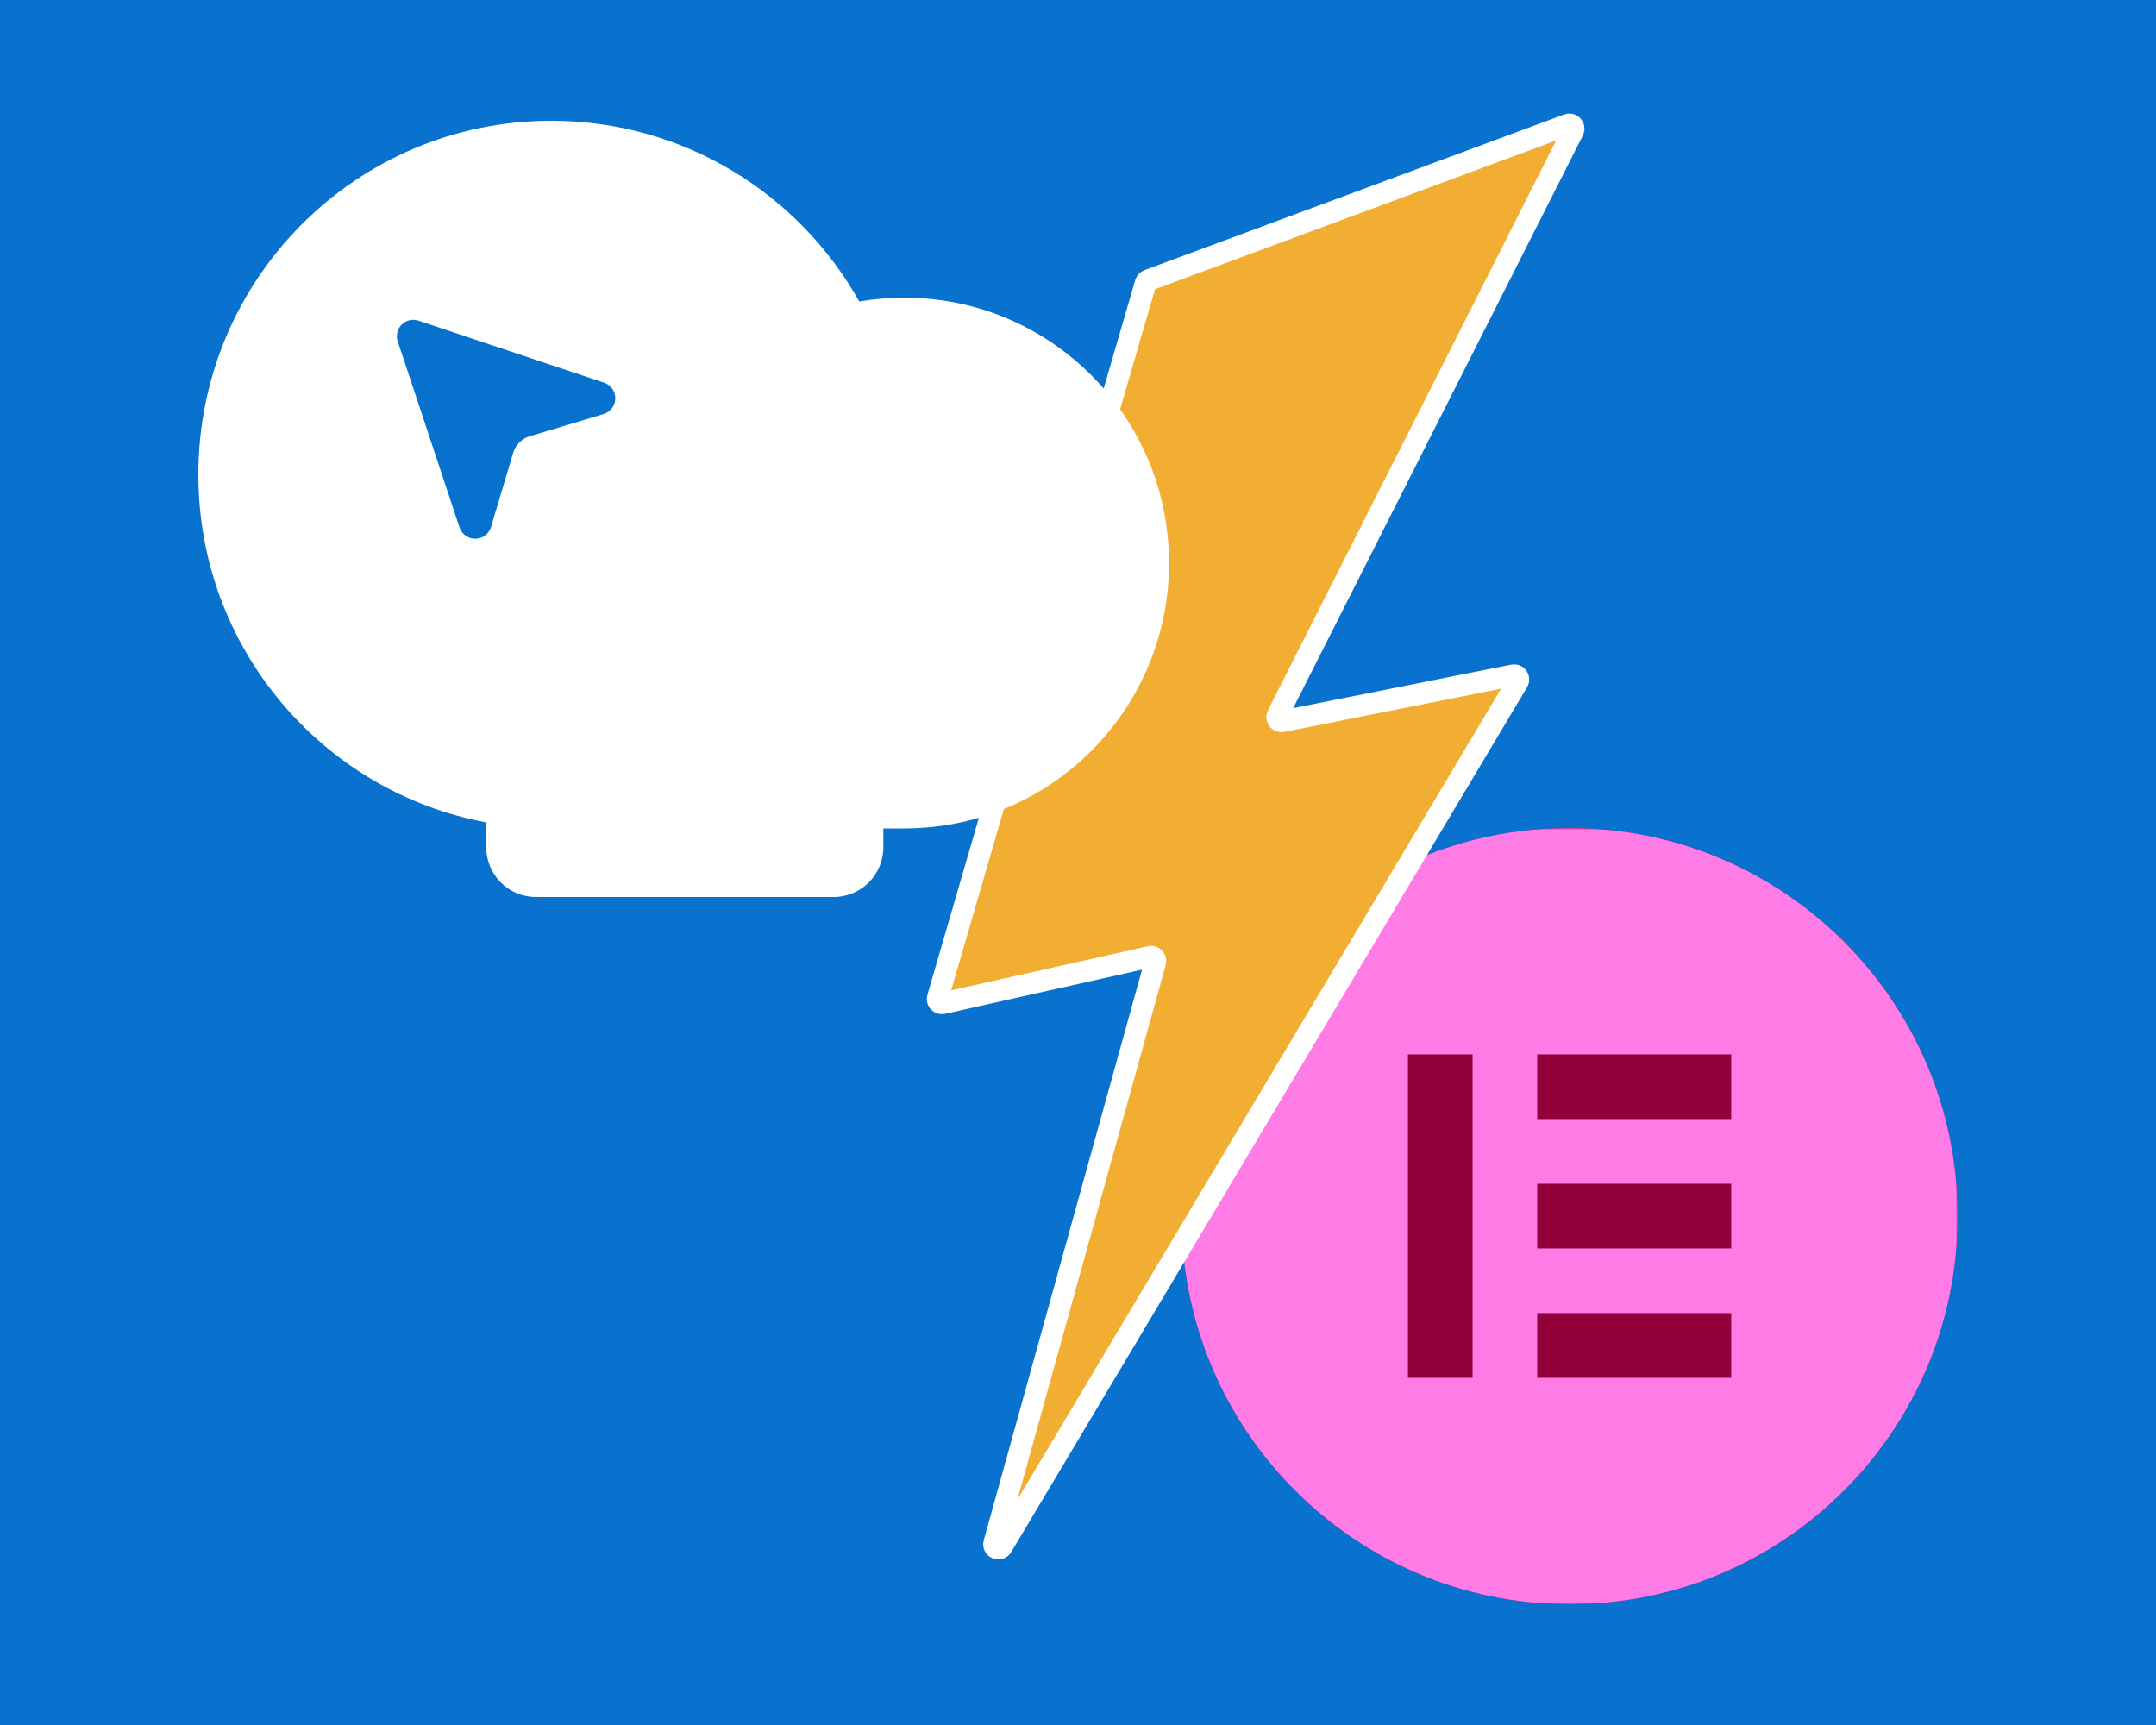
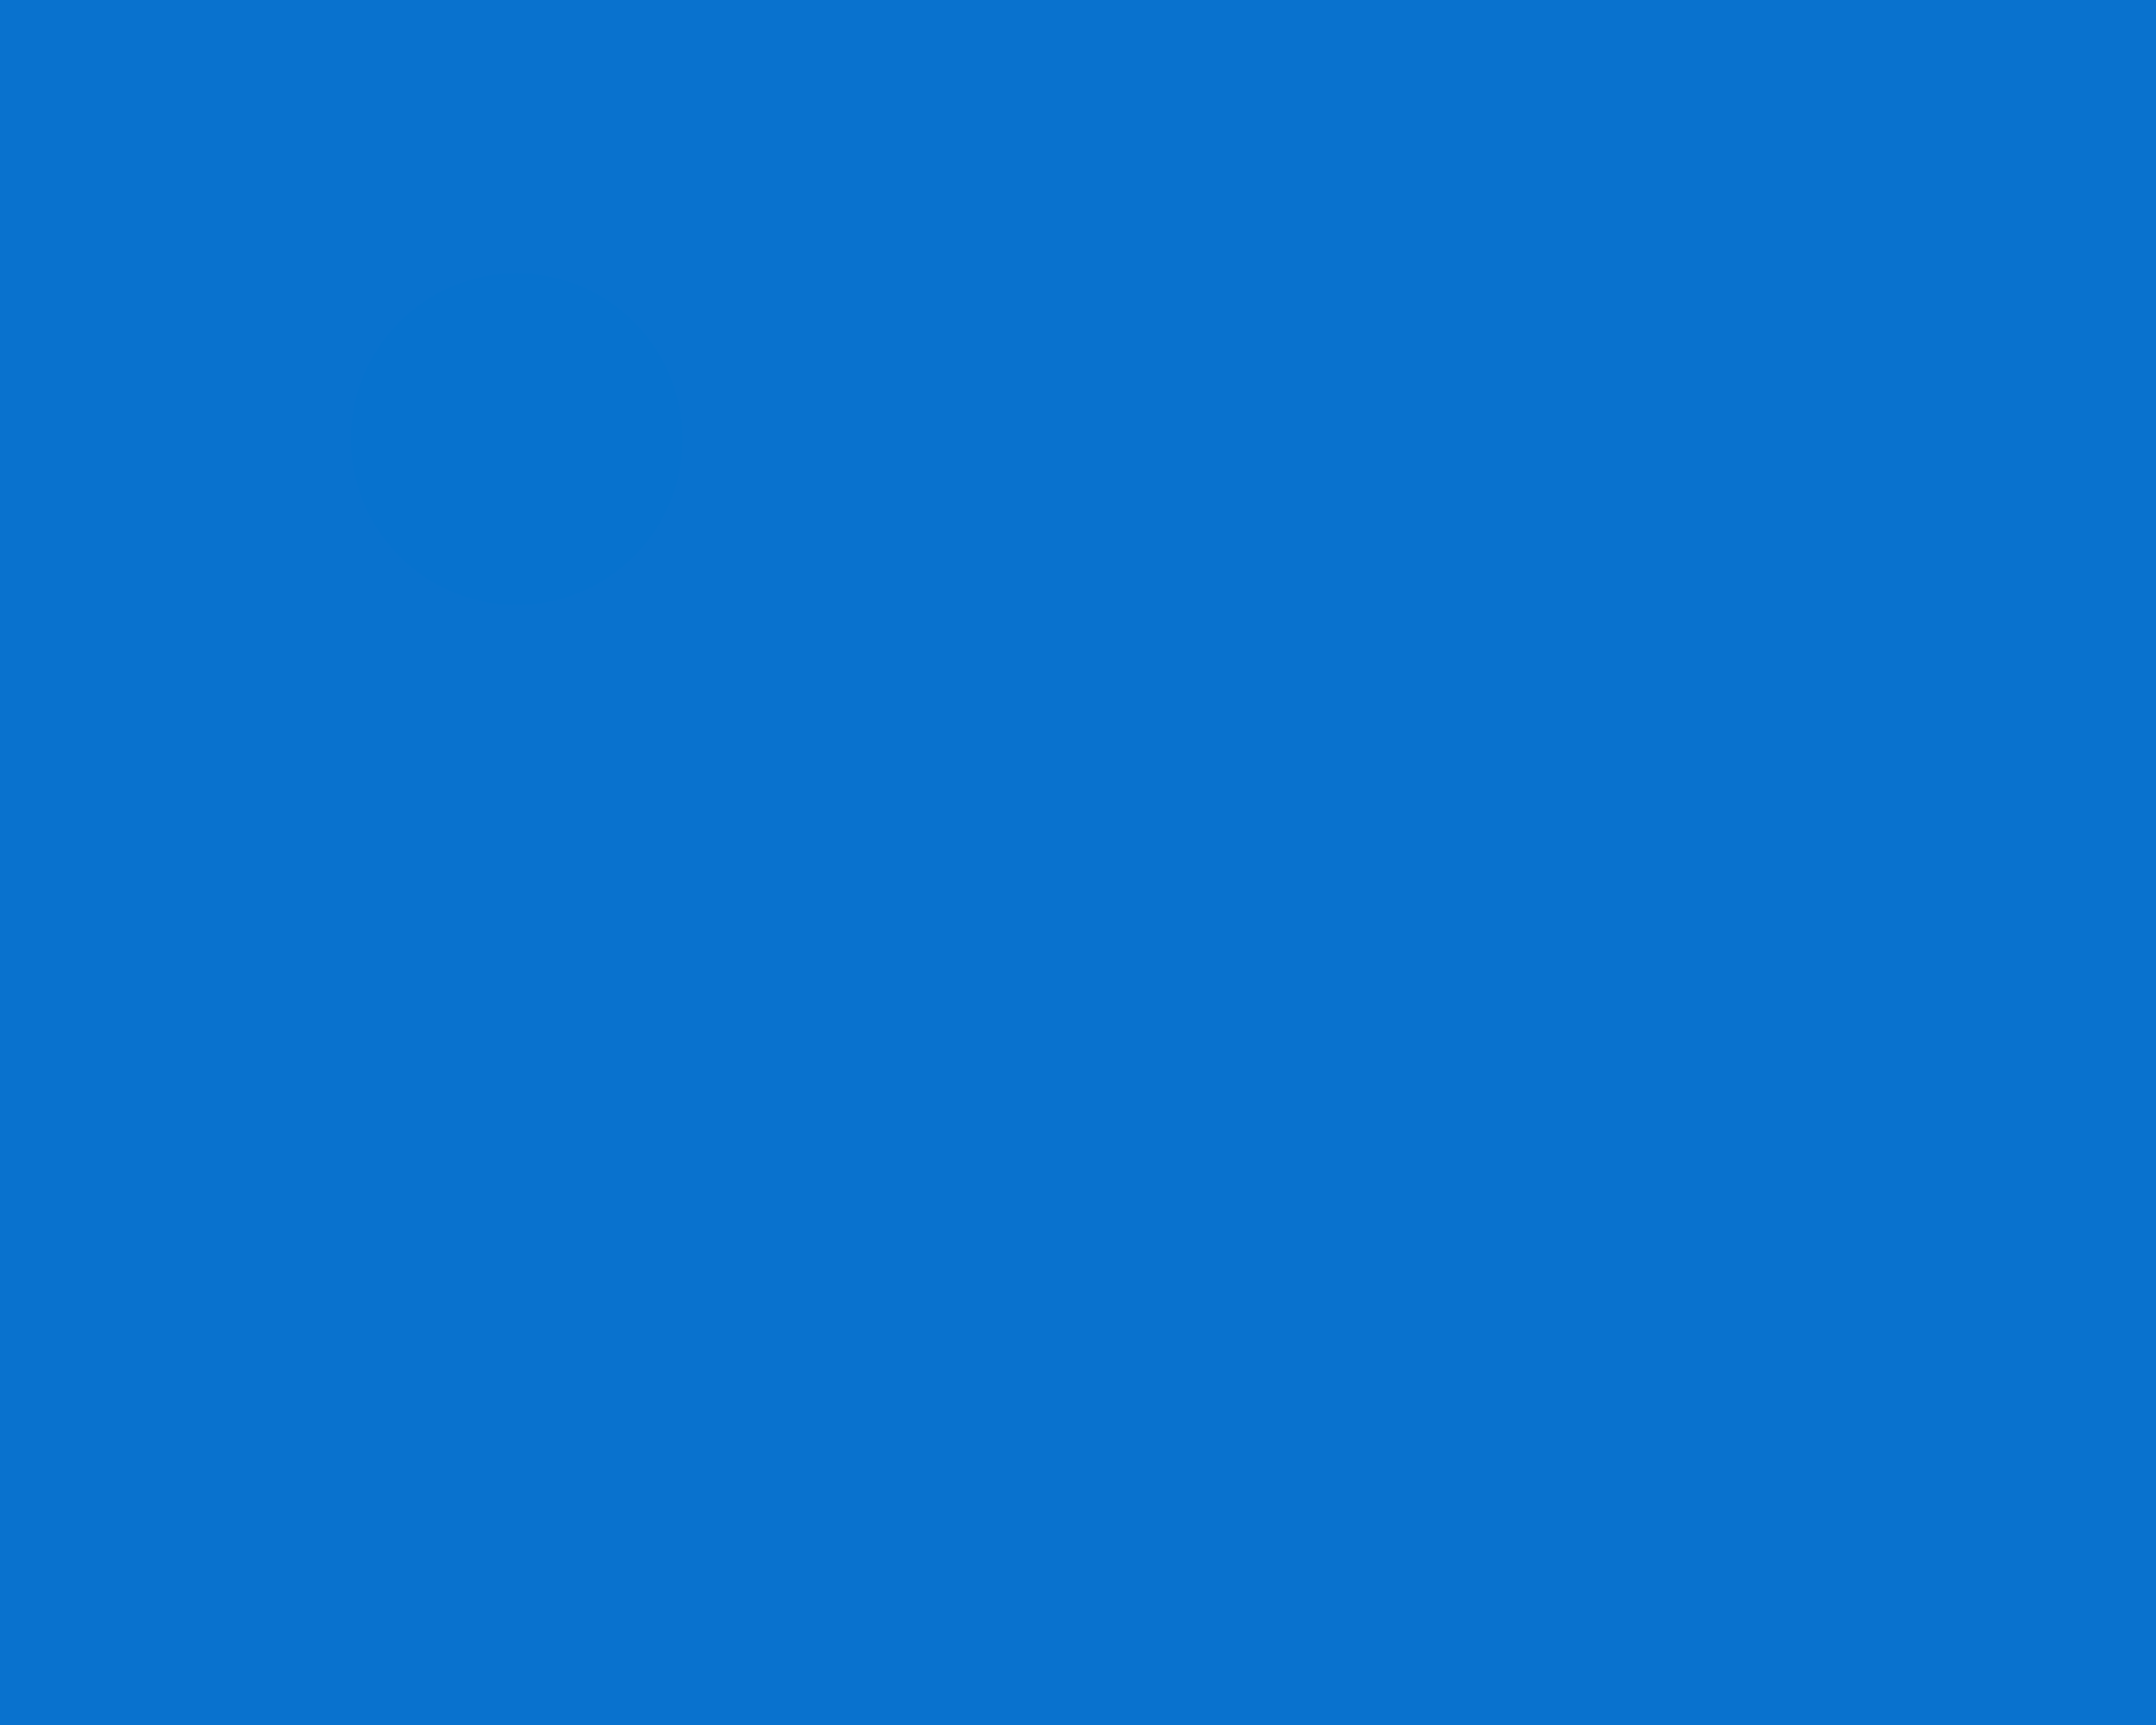
<svg xmlns="http://www.w3.org/2000/svg" width="500" height="400" viewBox="0 0 500 400" fill="none">
  <rect width="500" height="400" fill="#0972CE" />
-   <circle cx="364" cy="282" r="90" fill="#92003B" />
  <mask id="mask0_1079_91" style="mask-type:luminance" maskUnits="userSpaceOnUse" x="274" y="192" width="180" height="180">
    <path d="M454 192H274V372H454V192Z" fill="white" />
  </mask>
  <g mask="url(#mask0_1079_91)">
-     <path d="M364 192C314.289 192 274 232.289 274 282C274 331.694 314.289 372 364 372C413.711 372 454 331.711 454 282C453.984 232.289 413.694 192 364 192ZM341.504 319.488H326.512V244.496H341.504V319.488ZM401.488 319.488H356.496V304.496H401.488V319.488ZM401.488 289.488H356.496V274.496H401.488V289.488ZM401.488 259.488H356.496V244.496H401.488V259.488Z" fill="#FF7BE5" />
-   </g>
-   <path d="M363.609 28.887L266.282 64.985C265.985 65.095 265.758 65.339 265.67 65.643L217.473 231.393C217.26 232.124 217.909 232.815 218.652 232.648L266.75 221.852C267.488 221.687 268.135 222.367 267.933 223.095L230.549 357.831C230.238 358.955 231.774 359.612 232.372 358.611L352.002 158.07C352.446 157.326 351.797 156.408 350.947 156.577L297.369 167.267C296.551 167.43 295.905 166.579 296.281 165.835L364.849 30.276C365.259 29.464 364.461 28.571 363.609 28.887Z" fill="#F2AE33" stroke="white" stroke-width="5" stroke-linecap="round" stroke-linejoin="round" />
+     </g>
  <circle cx="119.823" cy="101.823" r="38.441" fill="#0772CE" />
-   <path fill-rule="evenodd" clip-rule="evenodd" d="M127.858 28C158.521 28 185.247 44.9 199.27 69.915C202.664 69.329 206.154 69.026 209.715 69.026C243.622 69.026 271.108 96.577 271.108 130.564C271.108 164.211 244.169 191.551 210.73 192.094L209.715 192.103L204.855 192.102V196.462C204.855 202.834 199.701 208 193.344 208H124.276C117.919 208 112.765 202.834 112.765 196.462L112.766 190.711C74.766 183.612 46 150.199 46 110.051C46 64.736 82.649 28 127.858 28ZM93.156 75.269C92.225 76.203 91.849 77.548 92.143 78.819L92.24 79.163L106.598 122.391C107.151 123.952 108.646 124.975 110.297 124.921C111.835 124.895 113.192 123.942 113.755 122.529L113.863 122.219L119.022 104.982C119.534 103.288 120.798 101.936 122.432 101.308L122.816 101.176L140 96.001C141.577 95.522 142.665 94.077 142.694 92.424C142.723 90.883 141.824 89.487 140.437 88.872L140.133 88.752L97.039 74.349C95.675 73.893 94.172 74.249 93.156 75.269Z" fill="white" />
</svg>